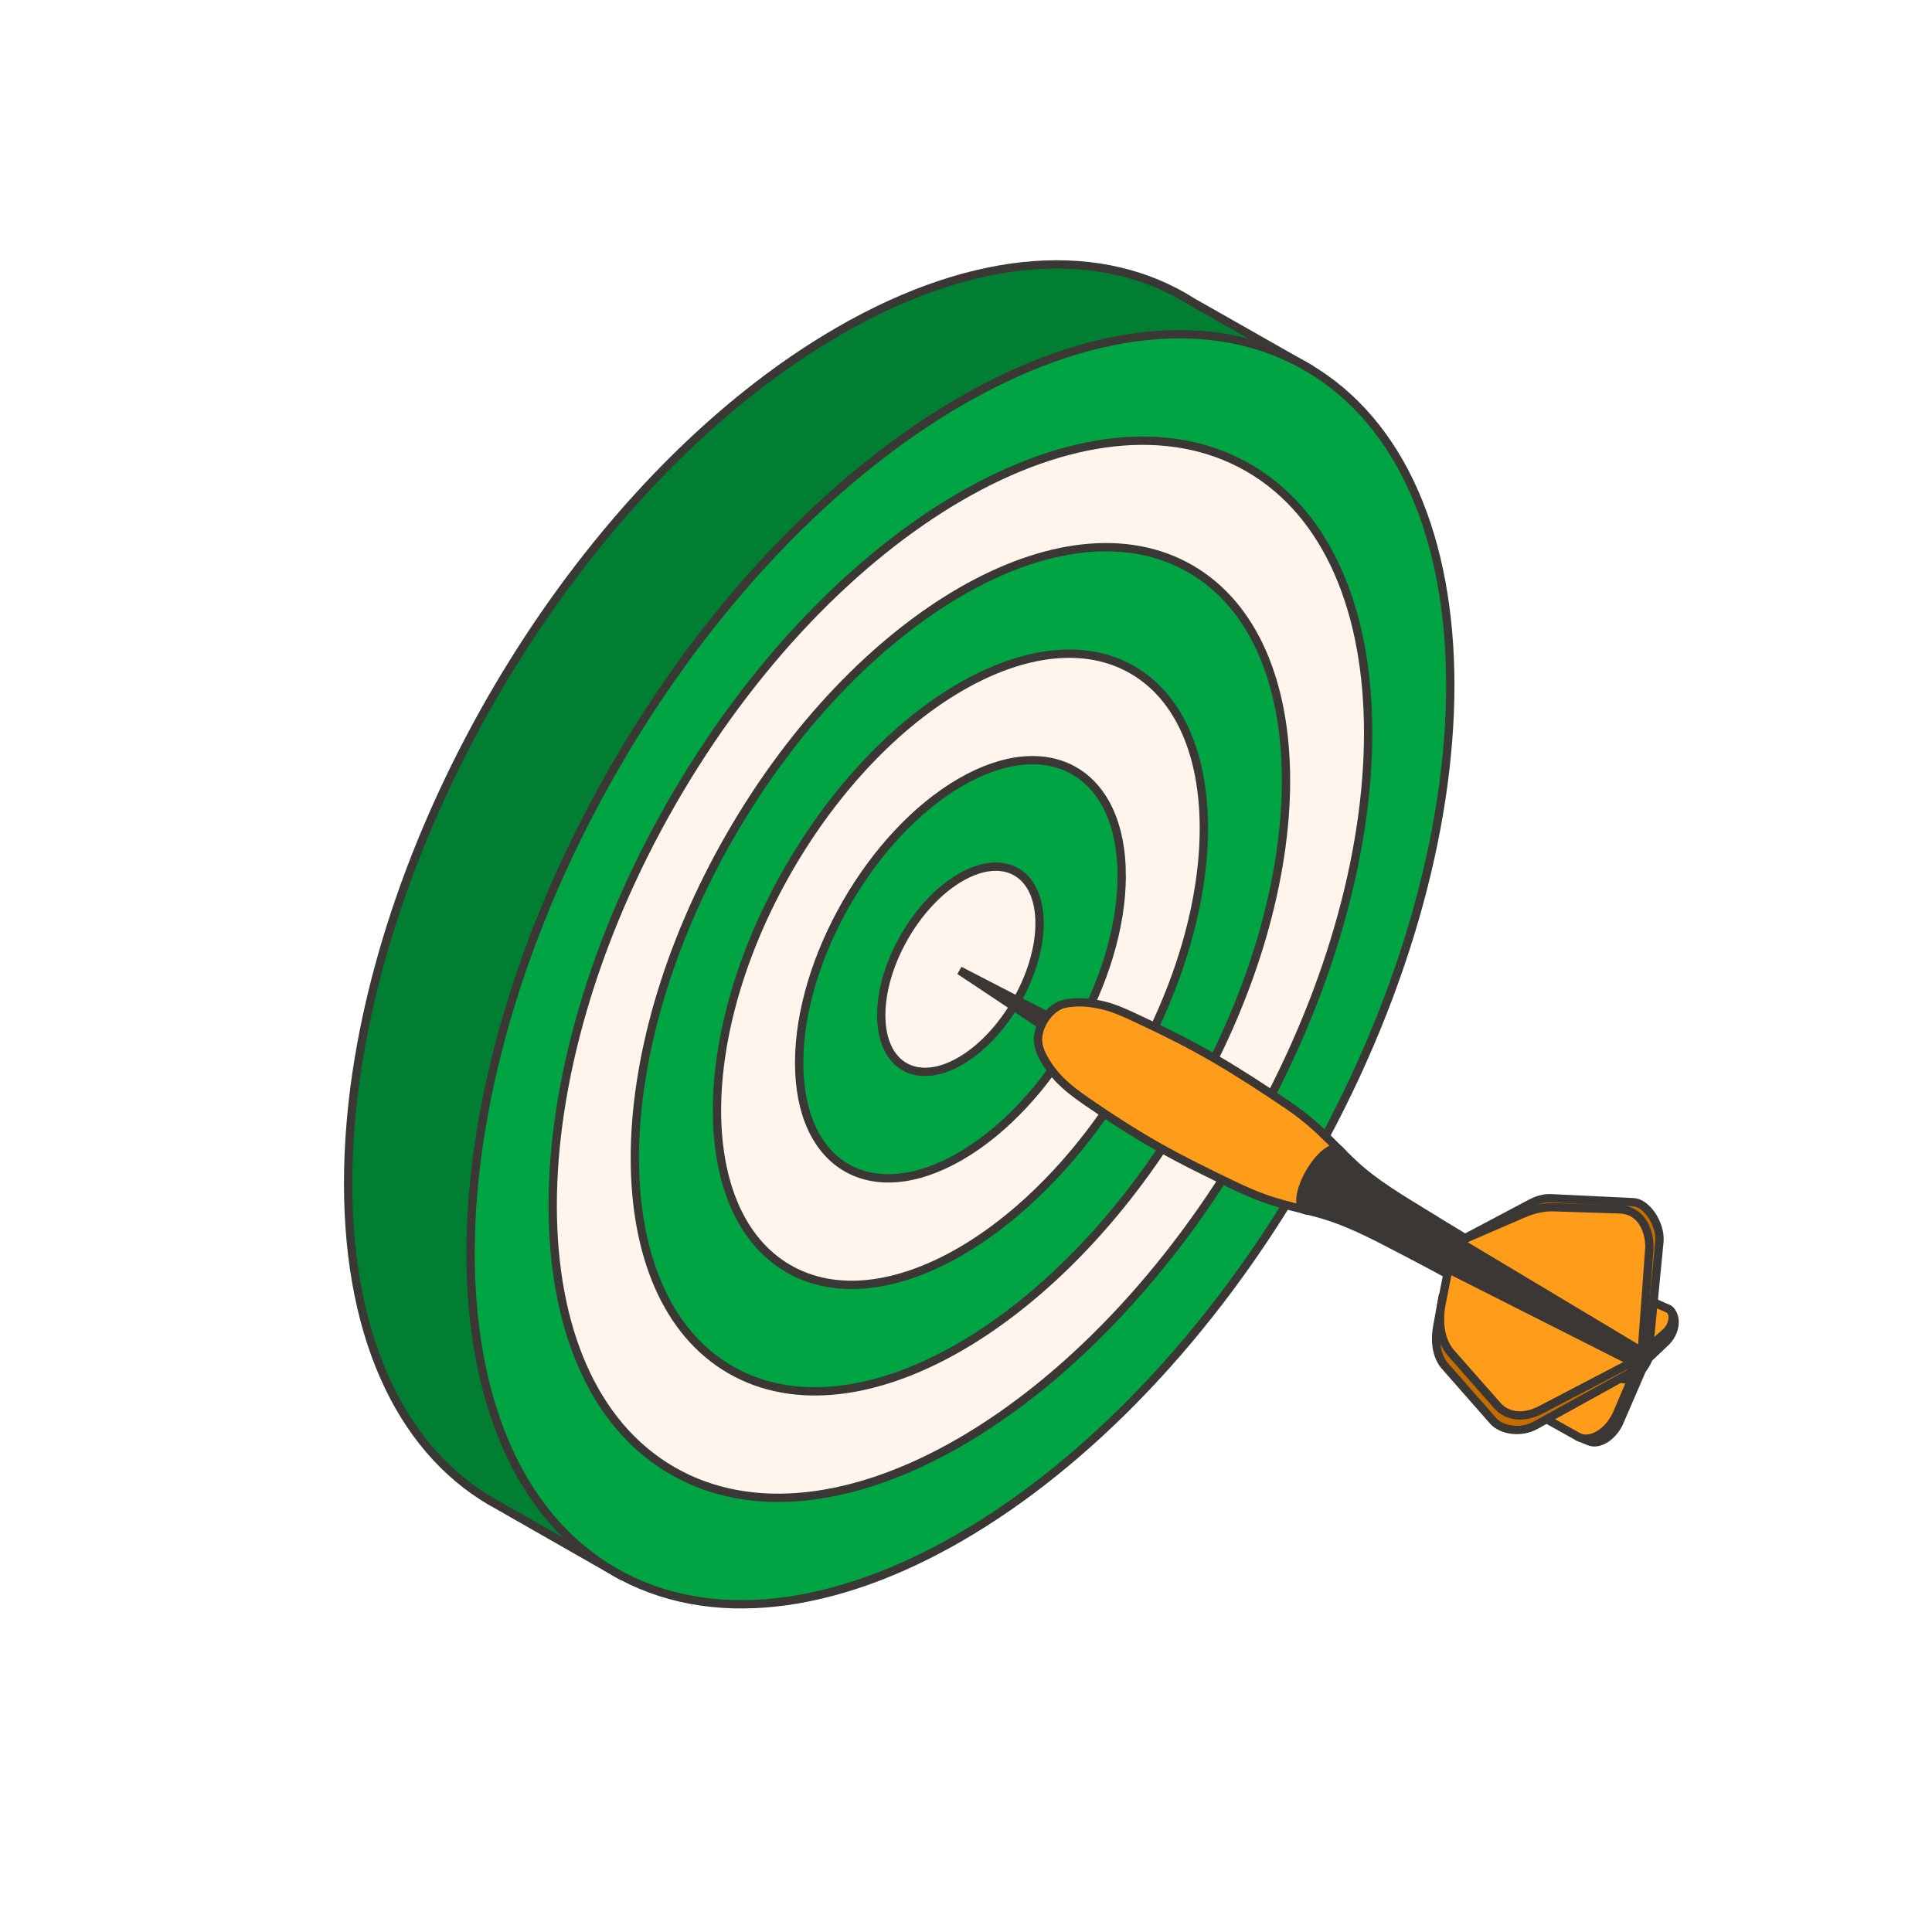
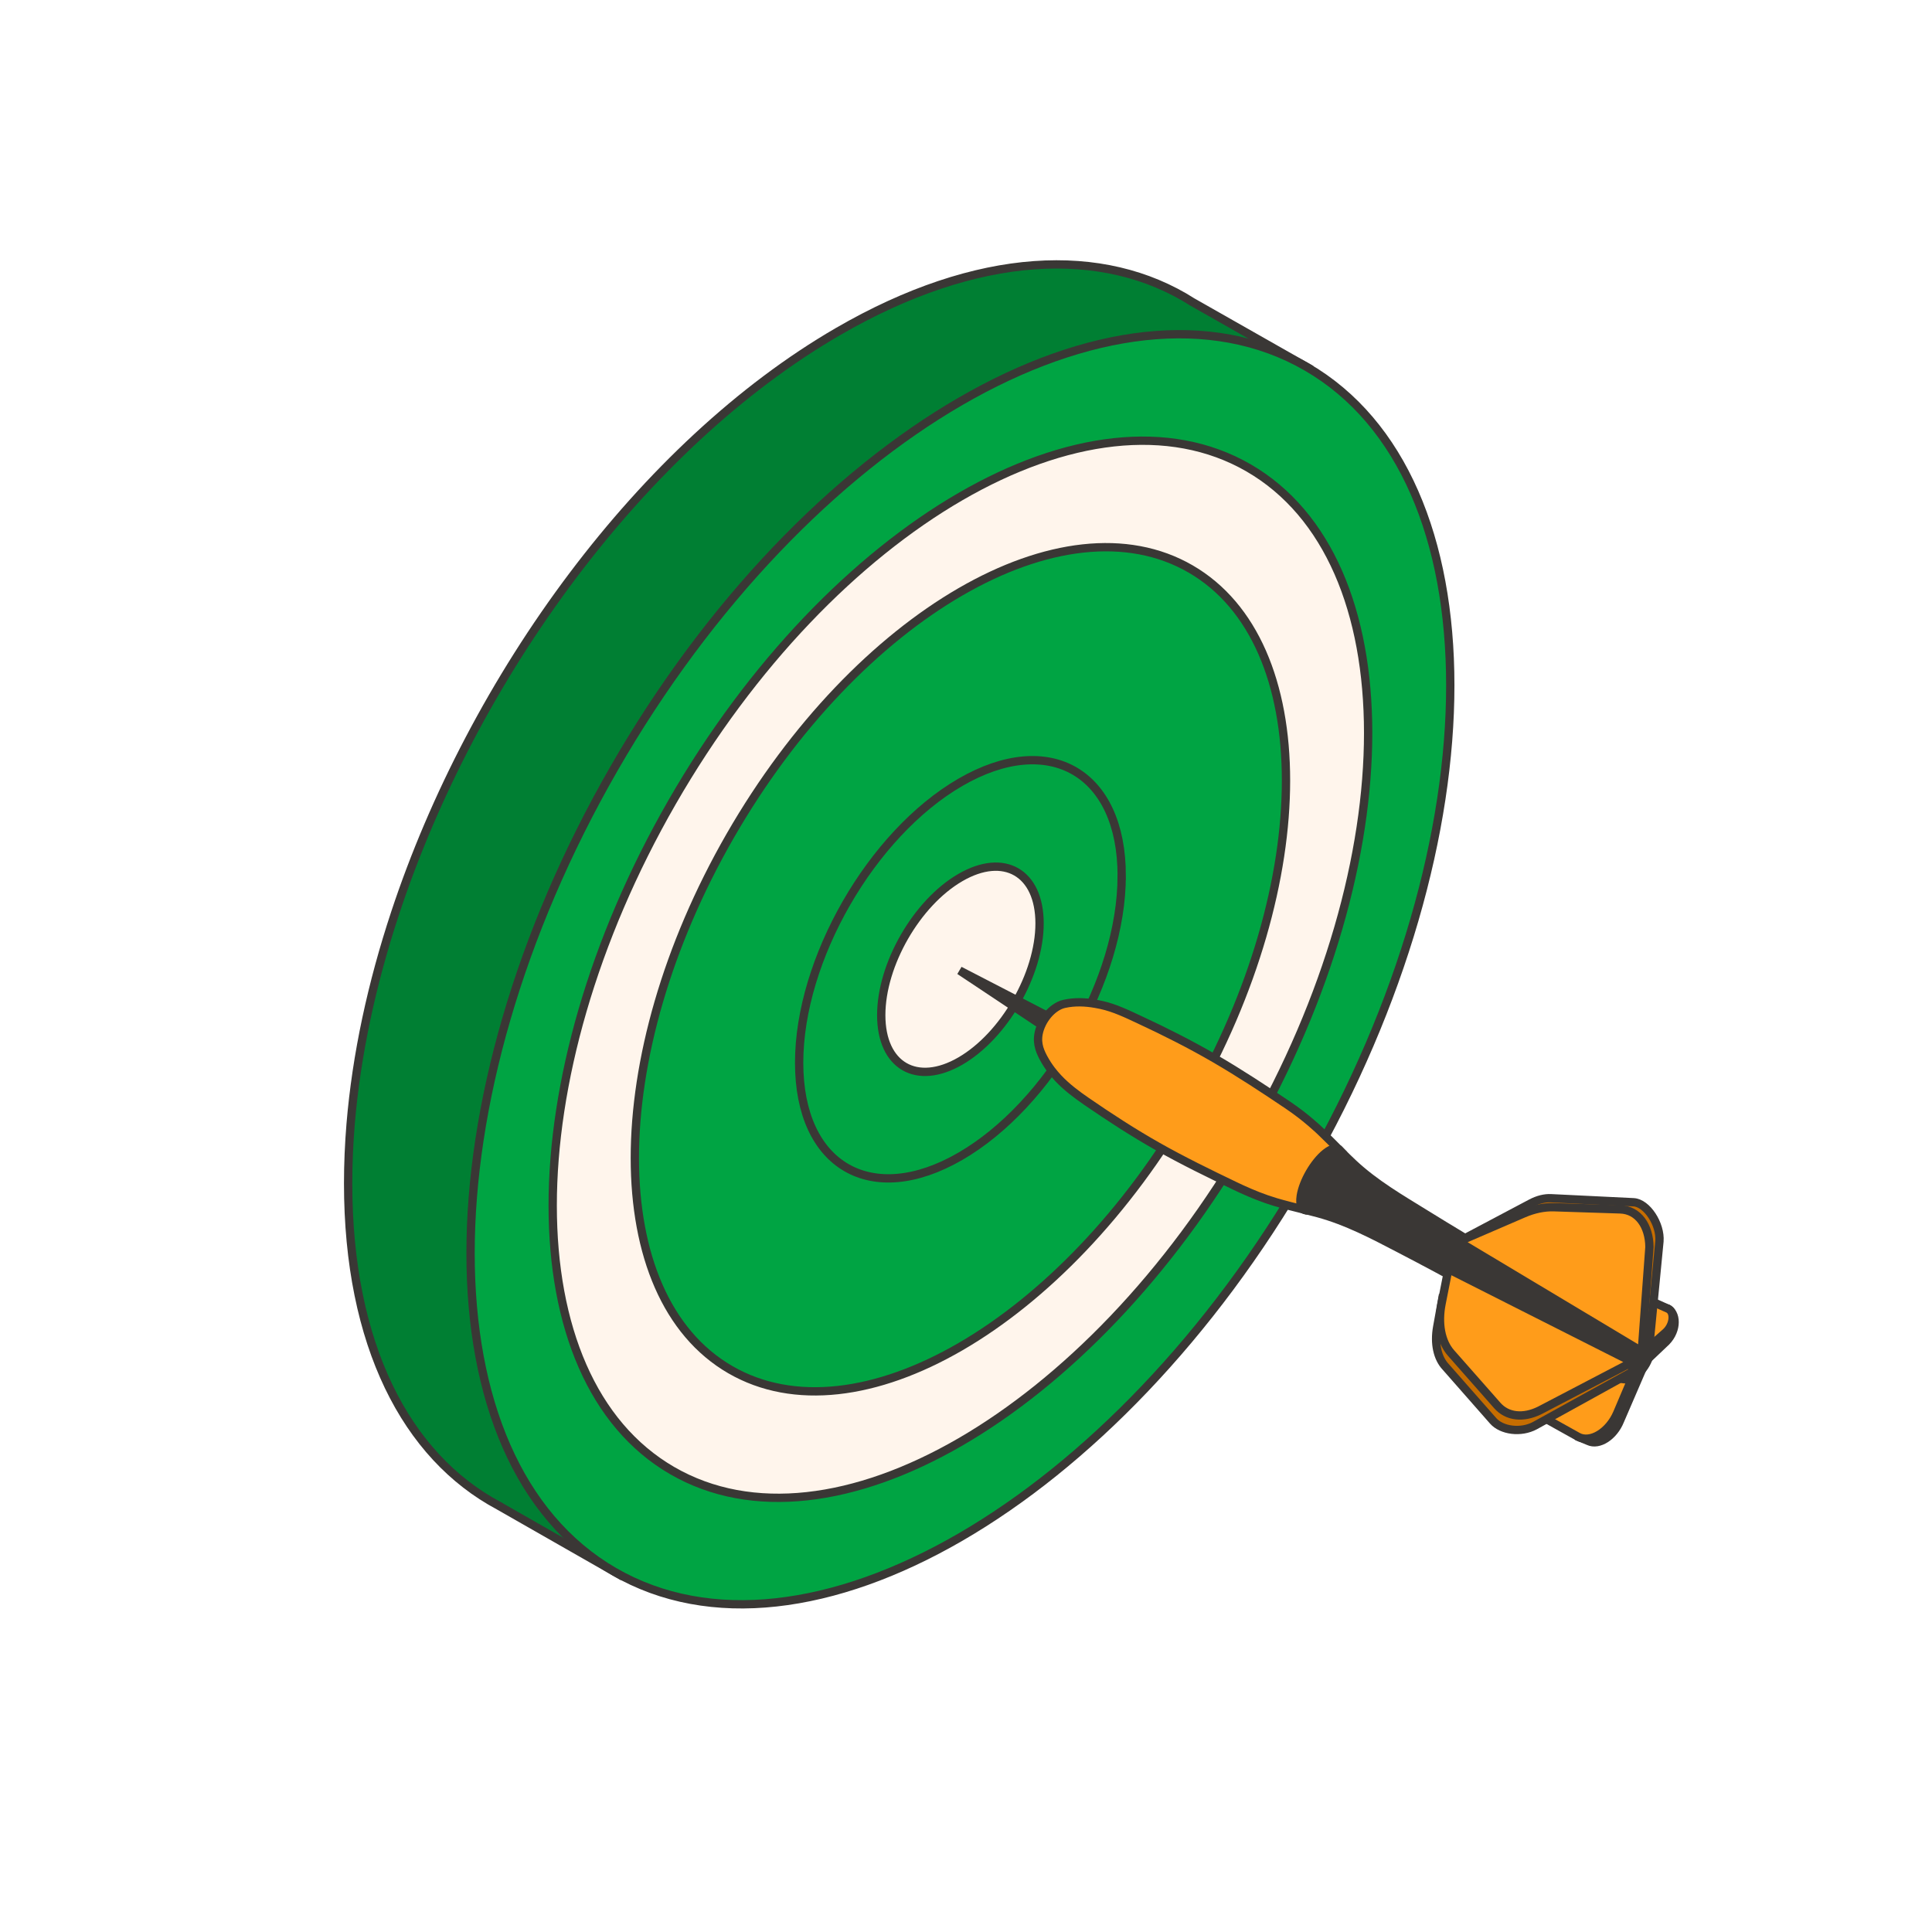
<svg xmlns="http://www.w3.org/2000/svg" width="93" height="93" viewBox="0 0 93 93" fill="none">
  <g id="Frame 86">
    <g id="Group 9">
      <g id="Group">
        <path id="Vector" d="M57.404 14.541C53.109 11.81 47.051 12.069 40.337 15.961C35.635 18.687 31.255 22.821 27.576 27.703C25.717 30.171 24.037 32.829 22.585 35.593C21.163 38.301 19.96 41.111 19.024 43.941C17.898 47.343 17.156 50.774 16.879 54.095C16.799 55.062 16.758 56.019 16.758 56.963C16.758 64.716 19.542 70.101 24.016 72.484V72.485L29.812 75.794L35.9 65.12L40.786 56.553L45.249 48.729L49.871 40.626L62.952 17.693L57.404 14.542V14.541Z" fill="#007F33" stroke="#3A3735" stroke-width="0.4" stroke-miterlimit="10" />
        <path id="Vector_2" d="M62.905 56.322C72.114 40.309 72.114 23.002 62.905 17.665C53.696 12.327 38.766 20.98 29.558 36.993C20.349 53.005 20.349 70.312 29.558 75.65C38.767 80.987 53.697 72.334 62.905 56.322Z" fill="#00A443" stroke="#3A3735" stroke-width="0.4" stroke-miterlimit="10" />
        <path id="Vector_3" d="M60.11 54.701C67.774 41.374 67.774 26.969 60.109 22.526C52.444 18.084 40.017 25.286 32.353 38.613C24.689 51.94 24.689 66.346 32.354 70.788C40.019 75.231 52.445 68.029 60.11 54.701Z" fill="#FFF5EC" stroke="#3A3735" stroke-width="0.4" stroke-miterlimit="10" />
        <path id="Vector_4" d="M57.314 53.081C63.434 42.439 63.434 30.935 57.313 27.388C51.193 23.84 41.27 29.592 35.149 40.234C29.029 50.877 29.029 62.38 35.15 65.928C41.27 69.475 51.193 63.724 57.314 53.081Z" fill="#00A443" stroke="#3A3735" stroke-width="0.4" stroke-miterlimit="10" />
-         <path id="Vector_5" d="M54.518 51.461C59.094 43.504 59.094 34.903 54.517 32.25C49.941 29.598 42.521 33.898 37.945 41.855C33.369 49.812 33.369 58.413 37.946 61.066C42.522 63.718 49.942 59.418 54.518 51.461Z" fill="#FFF5EC" stroke="#3A3735" stroke-width="0.4" stroke-miterlimit="10" />
        <path id="Vector_6" d="M53.995 42.157C53.995 47.128 50.519 53.172 46.231 55.658C41.943 58.144 38.468 56.129 38.468 51.158C38.468 46.187 41.944 40.143 46.231 37.657C50.52 35.172 53.995 37.187 53.996 42.157H53.995Z" fill="#00A443" stroke="#3A3735" stroke-width="0.4" stroke-miterlimit="10" />
        <path id="Vector_7" d="M50.041 44.449C50.041 46.888 48.335 49.854 46.231 51.074C44.126 52.294 42.42 51.305 42.42 48.866C42.42 46.426 44.126 43.46 46.231 42.241C48.335 41.021 50.041 42.009 50.041 44.449Z" fill="#FFF5EC" stroke="#3A3735" stroke-width="0.4" stroke-miterlimit="10" />
      </g>
      <g id="Group_2">
-         <path id="Vector_8" d="M53.382 51.501L46.193 46.718L53.861 50.68C54.094 50.8 54.185 51.087 54.066 51.321C53.946 51.555 53.66 51.647 53.427 51.527C53.411 51.519 53.396 51.51 53.382 51.501Z" fill="#3A3735" stroke="#3A3735" stroke-width="0.4" stroke-miterlimit="10" />
+         <path id="Vector_8" d="M53.382 51.501L46.193 46.718L53.861 50.68C54.094 50.8 54.185 51.087 54.066 51.321C53.946 51.555 53.66 51.647 53.427 51.527Z" fill="#3A3735" stroke="#3A3735" stroke-width="0.4" stroke-miterlimit="10" />
        <path id="Vector_9" d="M79.304 65.435L70.353 60.751L80.292 62.996L80.329 63.021C80.752 63.308 80.716 64.151 80.102 64.677L79.304 65.435Z" fill="#C66D00" stroke="#3A3735" stroke-width="0.4" stroke-miterlimit="10" />
        <path id="Vector_10" d="M79.346 64.872L70.285 60.369L71.952 59.265L80.291 62.996C80.639 63.151 80.572 63.797 80.171 64.148L79.345 64.873L79.346 64.872Z" fill="#FF9C1A" stroke="#3A3735" stroke-width="0.4" stroke-miterlimit="10" />
        <path id="Vector_11" d="M79.155 65.666L69.817 60.81L75.954 69.156L76.465 69.369C76.963 69.603 77.681 69.137 77.982 68.386L79.156 65.666H79.155Z" fill="#C66D00" stroke="#3A3735" stroke-width="0.4" stroke-miterlimit="10" />
        <path id="Vector_12" d="M78.746 65.903L69.77 61.525L69.572 65.598L75.954 69.156C76.55 69.489 77.454 68.945 77.849 68.015L78.746 65.903Z" fill="#FF9C1A" stroke="#3A3735" stroke-width="0.4" stroke-miterlimit="10" />
        <g id="Group_3">
          <path id="Vector_13" d="M63.63 54.516C63.555 54.443 63.478 54.372 63.4 54.301C63.377 54.28 63.355 54.26 63.339 54.246C63.339 54.246 63.338 54.246 63.337 54.246C63.01 53.952 62.67 53.677 62.317 53.422C62.213 53.347 62.109 53.274 62.004 53.203C60.843 52.421 59.675 51.651 58.467 50.95C57.289 50.266 56.071 49.653 54.834 49.078C54.24 48.802 53.652 48.513 52.995 48.371C52.908 48.352 52.819 48.335 52.73 48.319C52.727 48.319 52.725 48.318 52.722 48.318C52.254 48.237 51.748 48.209 51.235 48.322C51.073 48.356 50.912 48.435 50.76 48.546C50.523 48.719 50.312 48.972 50.166 49.263C50.122 49.352 50.083 49.443 50.052 49.538C49.866 50.107 50.019 50.519 50.214 50.892C50.223 50.91 50.233 50.928 50.243 50.945C50.353 51.147 50.475 51.334 50.606 51.507C50.711 51.645 50.821 51.774 50.936 51.897C51.343 52.33 51.813 52.681 52.296 53.014C53.412 53.782 54.547 54.52 55.724 55.186C56.938 55.873 58.192 56.484 59.451 57.088C59.553 57.137 59.655 57.185 59.757 57.232C60.288 57.475 60.83 57.694 61.398 57.864C61.851 57.999 62.314 58.111 62.774 58.227C62.82 58.252 62.872 58.265 62.931 58.267C62.856 58.15 62.836 57.953 62.877 57.691C62.93 57.352 63.085 56.96 63.292 56.595L63.131 56.496C63.131 56.496 63.133 56.493 63.134 56.491C63.311 56.178 63.516 55.944 63.724 55.772C63.99 55.55 64.26 55.427 64.477 55.359C64.196 55.077 63.917 54.791 63.63 54.517L63.63 54.516Z" fill="#FF9C1A" stroke="#3A3735" stroke-width="0.4" stroke-miterlimit="10" />
          <path id="Vector_14" d="M79.063 64.155C76.702 63.123 74.45 61.872 72.222 60.596C71.009 59.901 69.814 59.177 68.624 58.442C67.422 57.7 66.192 56.988 65.142 56.007C64.916 55.796 64.697 55.578 64.479 55.359C64.079 55.485 63.499 55.795 63.093 56.566C62.745 57.228 62.728 57.799 62.799 58.233C63.016 58.288 63.233 58.343 63.449 58.402C64.84 58.781 66.085 59.44 67.34 60.093C69.812 61.378 72.254 62.719 74.628 64.178C75.676 64.822 76.715 65.482 77.721 66.195C77.917 66.334 78.11 66.444 78.392 66.371C78.668 66.3 78.952 66.08 79.154 65.779C79.579 65.149 79.532 64.36 79.063 64.156V64.155Z" fill="#3A3735" stroke="#3A3735" stroke-width="0.4" stroke-miterlimit="10" />
        </g>
        <path id="Vector_15" d="M79.397 64.738L79.028 65.047L70.211 59.766L73.701 57.918C74.028 57.746 74.358 57.663 74.663 57.679L78.632 57.872C79.279 57.904 79.944 58.932 79.88 59.754L79.397 64.737V64.738Z" fill="#C66D00" stroke="#3A3735" stroke-width="0.4" stroke-miterlimit="10" />
        <path id="Vector_16" d="M79.028 65.047L70.211 59.766L73.337 58.416C73.837 58.2 74.334 58.097 74.801 58.112L77.995 58.216C78.852 58.244 79.389 59.01 79.398 60.029L79.029 65.047H79.028Z" fill="#FF9C1A" stroke="#3A3735" stroke-width="0.4" stroke-miterlimit="10" />
        <path id="Vector_17" d="M78.566 66.041L78.575 65.562L69.422 62.544L69.181 63.88C69.04 64.669 69.191 65.374 69.594 65.8L71.874 68.394C72.284 68.86 73.208 68.99 73.888 68.623L78.566 66.04V66.041Z" fill="#C66D00" stroke="#3A3735" stroke-width="0.4" stroke-miterlimit="10" />
        <path id="Vector_18" d="M78.575 65.562L69.721 61.089L69.394 62.745C69.203 63.712 69.369 64.586 69.847 65.128L72.076 67.657C72.554 68.199 73.327 68.287 74.123 67.889L78.575 65.562Z" fill="#FF9C1A" stroke="#3A3735" stroke-width="0.4" stroke-miterlimit="10" />
        <path id="Vector_19" d="M62.878 57.691C62.988 56.993 63.521 56.073 64.069 55.634C64.25 55.489 64.409 55.424 64.538 55.415C64.386 55.227 64.147 55.234 63.806 55.508C63.258 55.947 62.724 56.867 62.614 57.565C62.541 58.032 62.676 58.262 62.933 58.266C62.858 58.15 62.837 57.952 62.879 57.691L62.878 57.691Z" fill="#FFF5EC" stroke="#3A3735" stroke-width="0.4" stroke-miterlimit="10" />
      </g>
    </g>
  </g>
</svg>